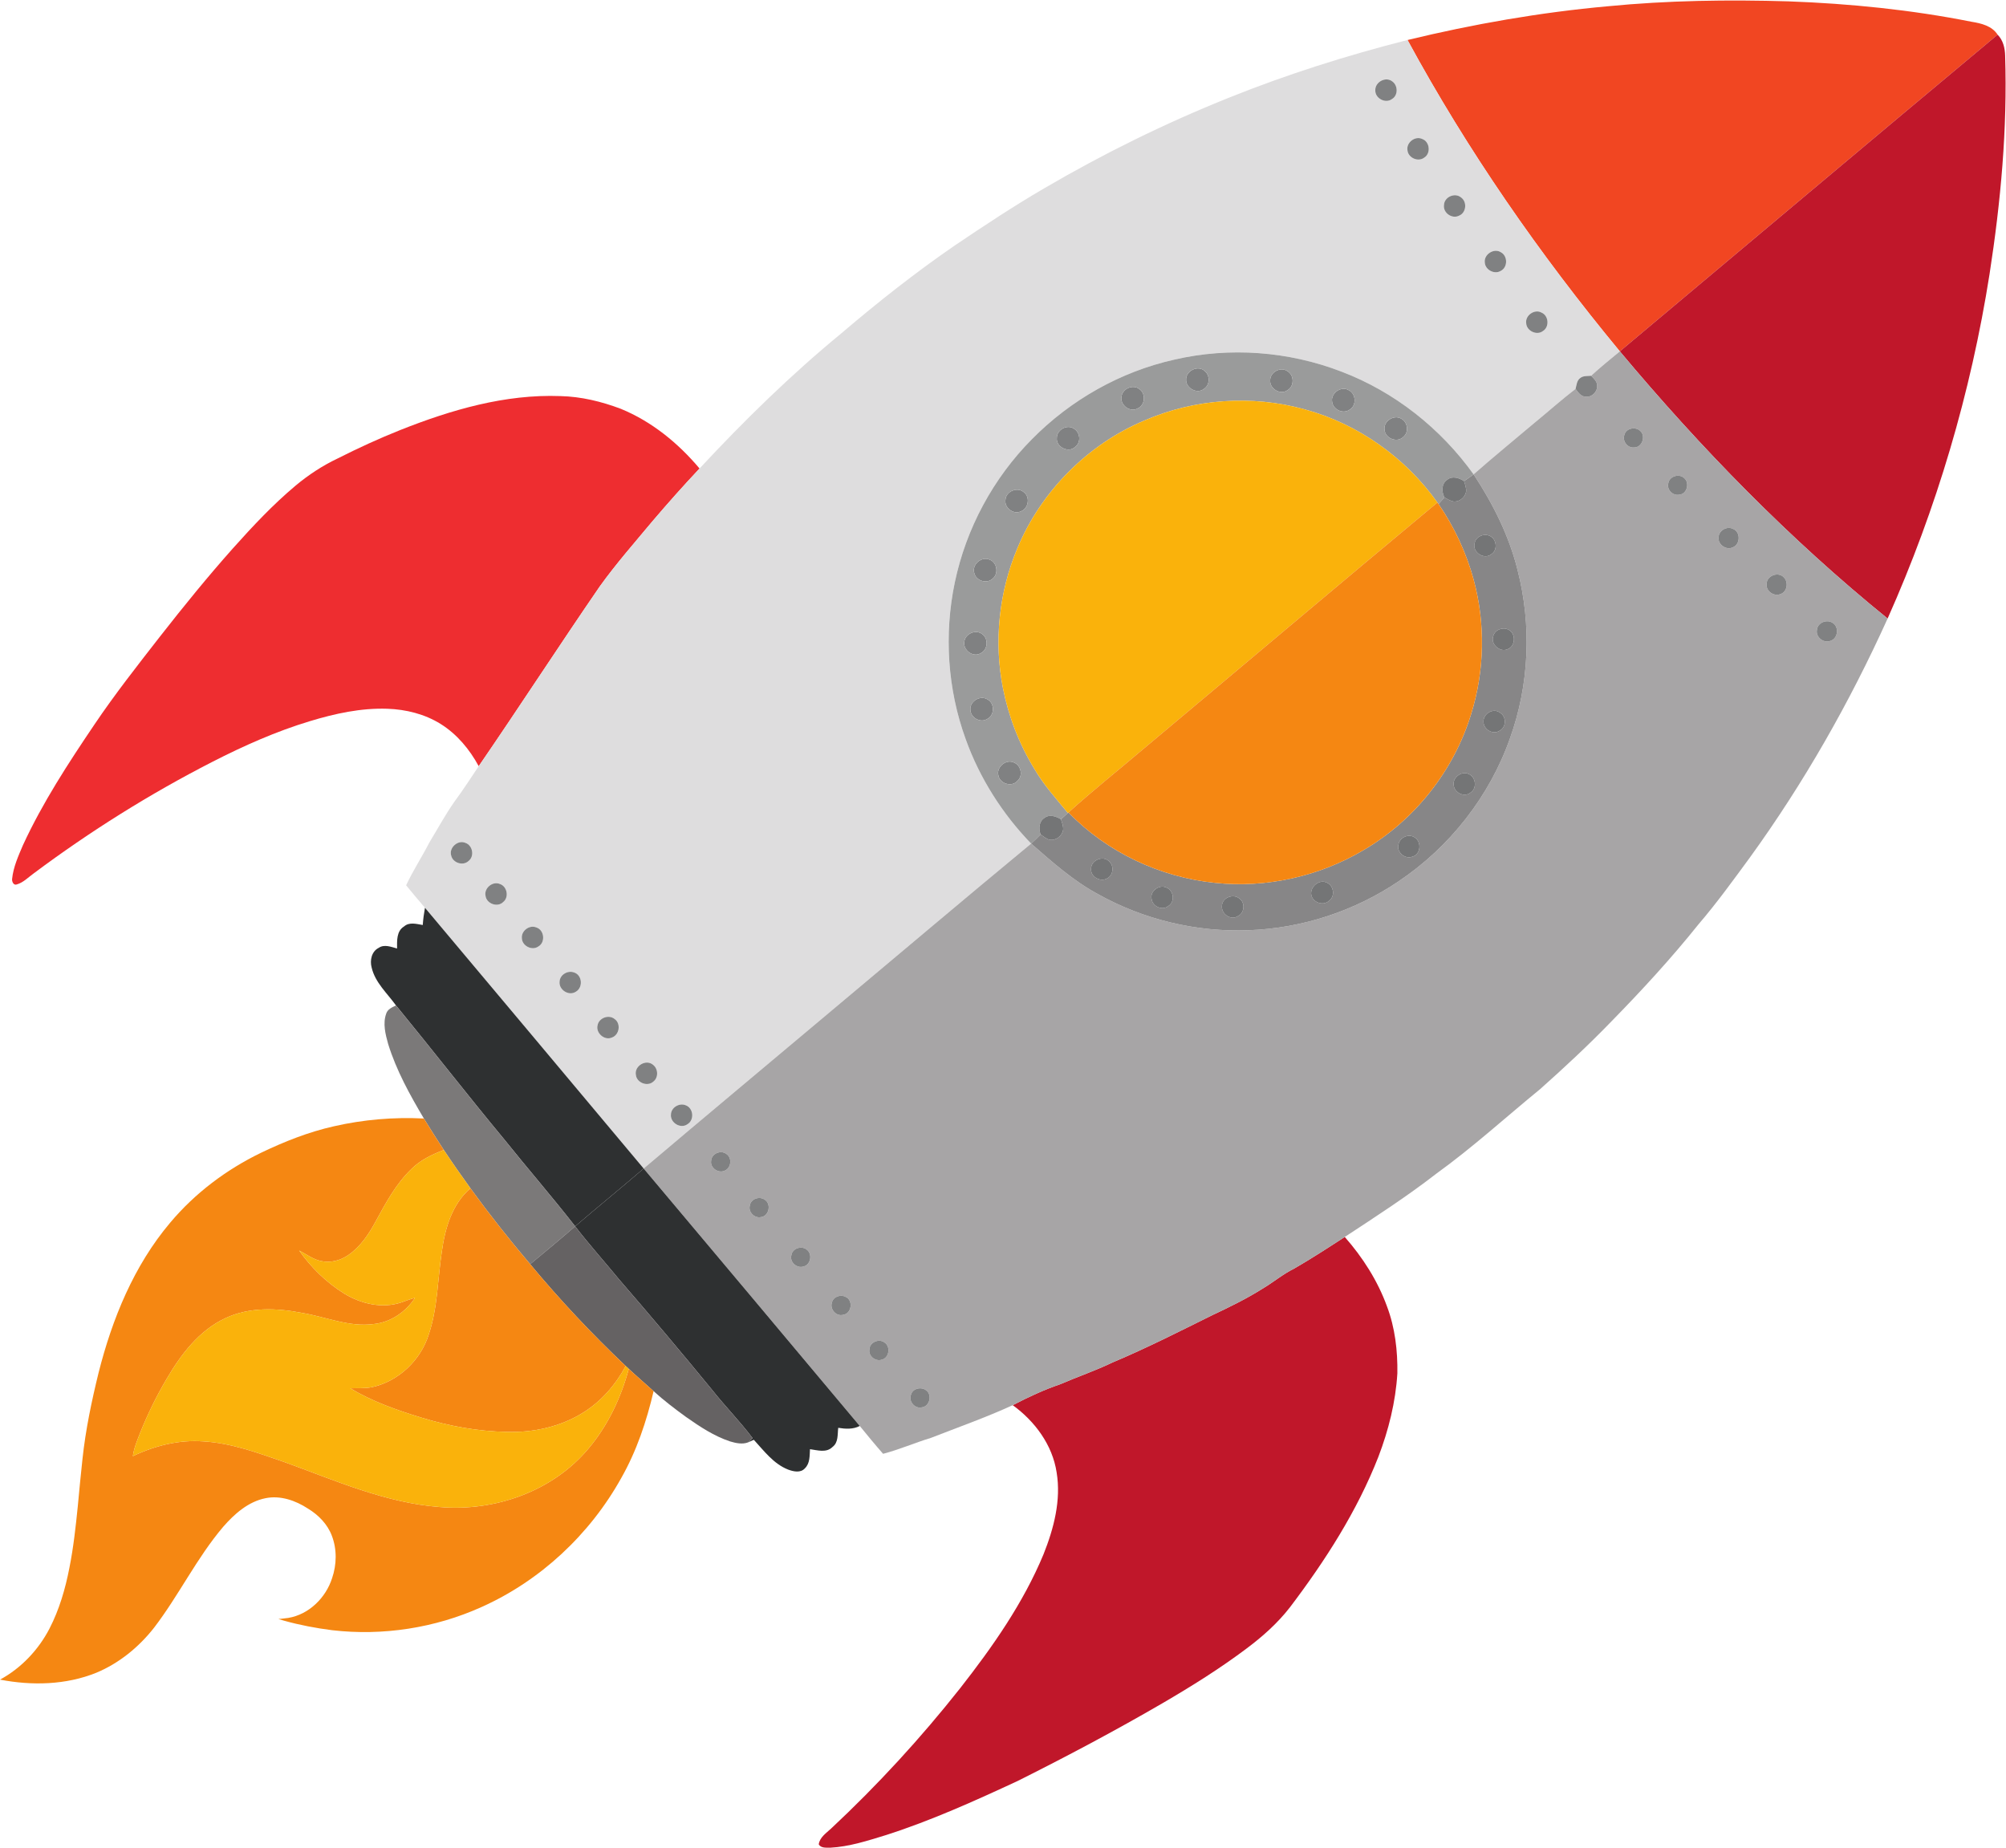
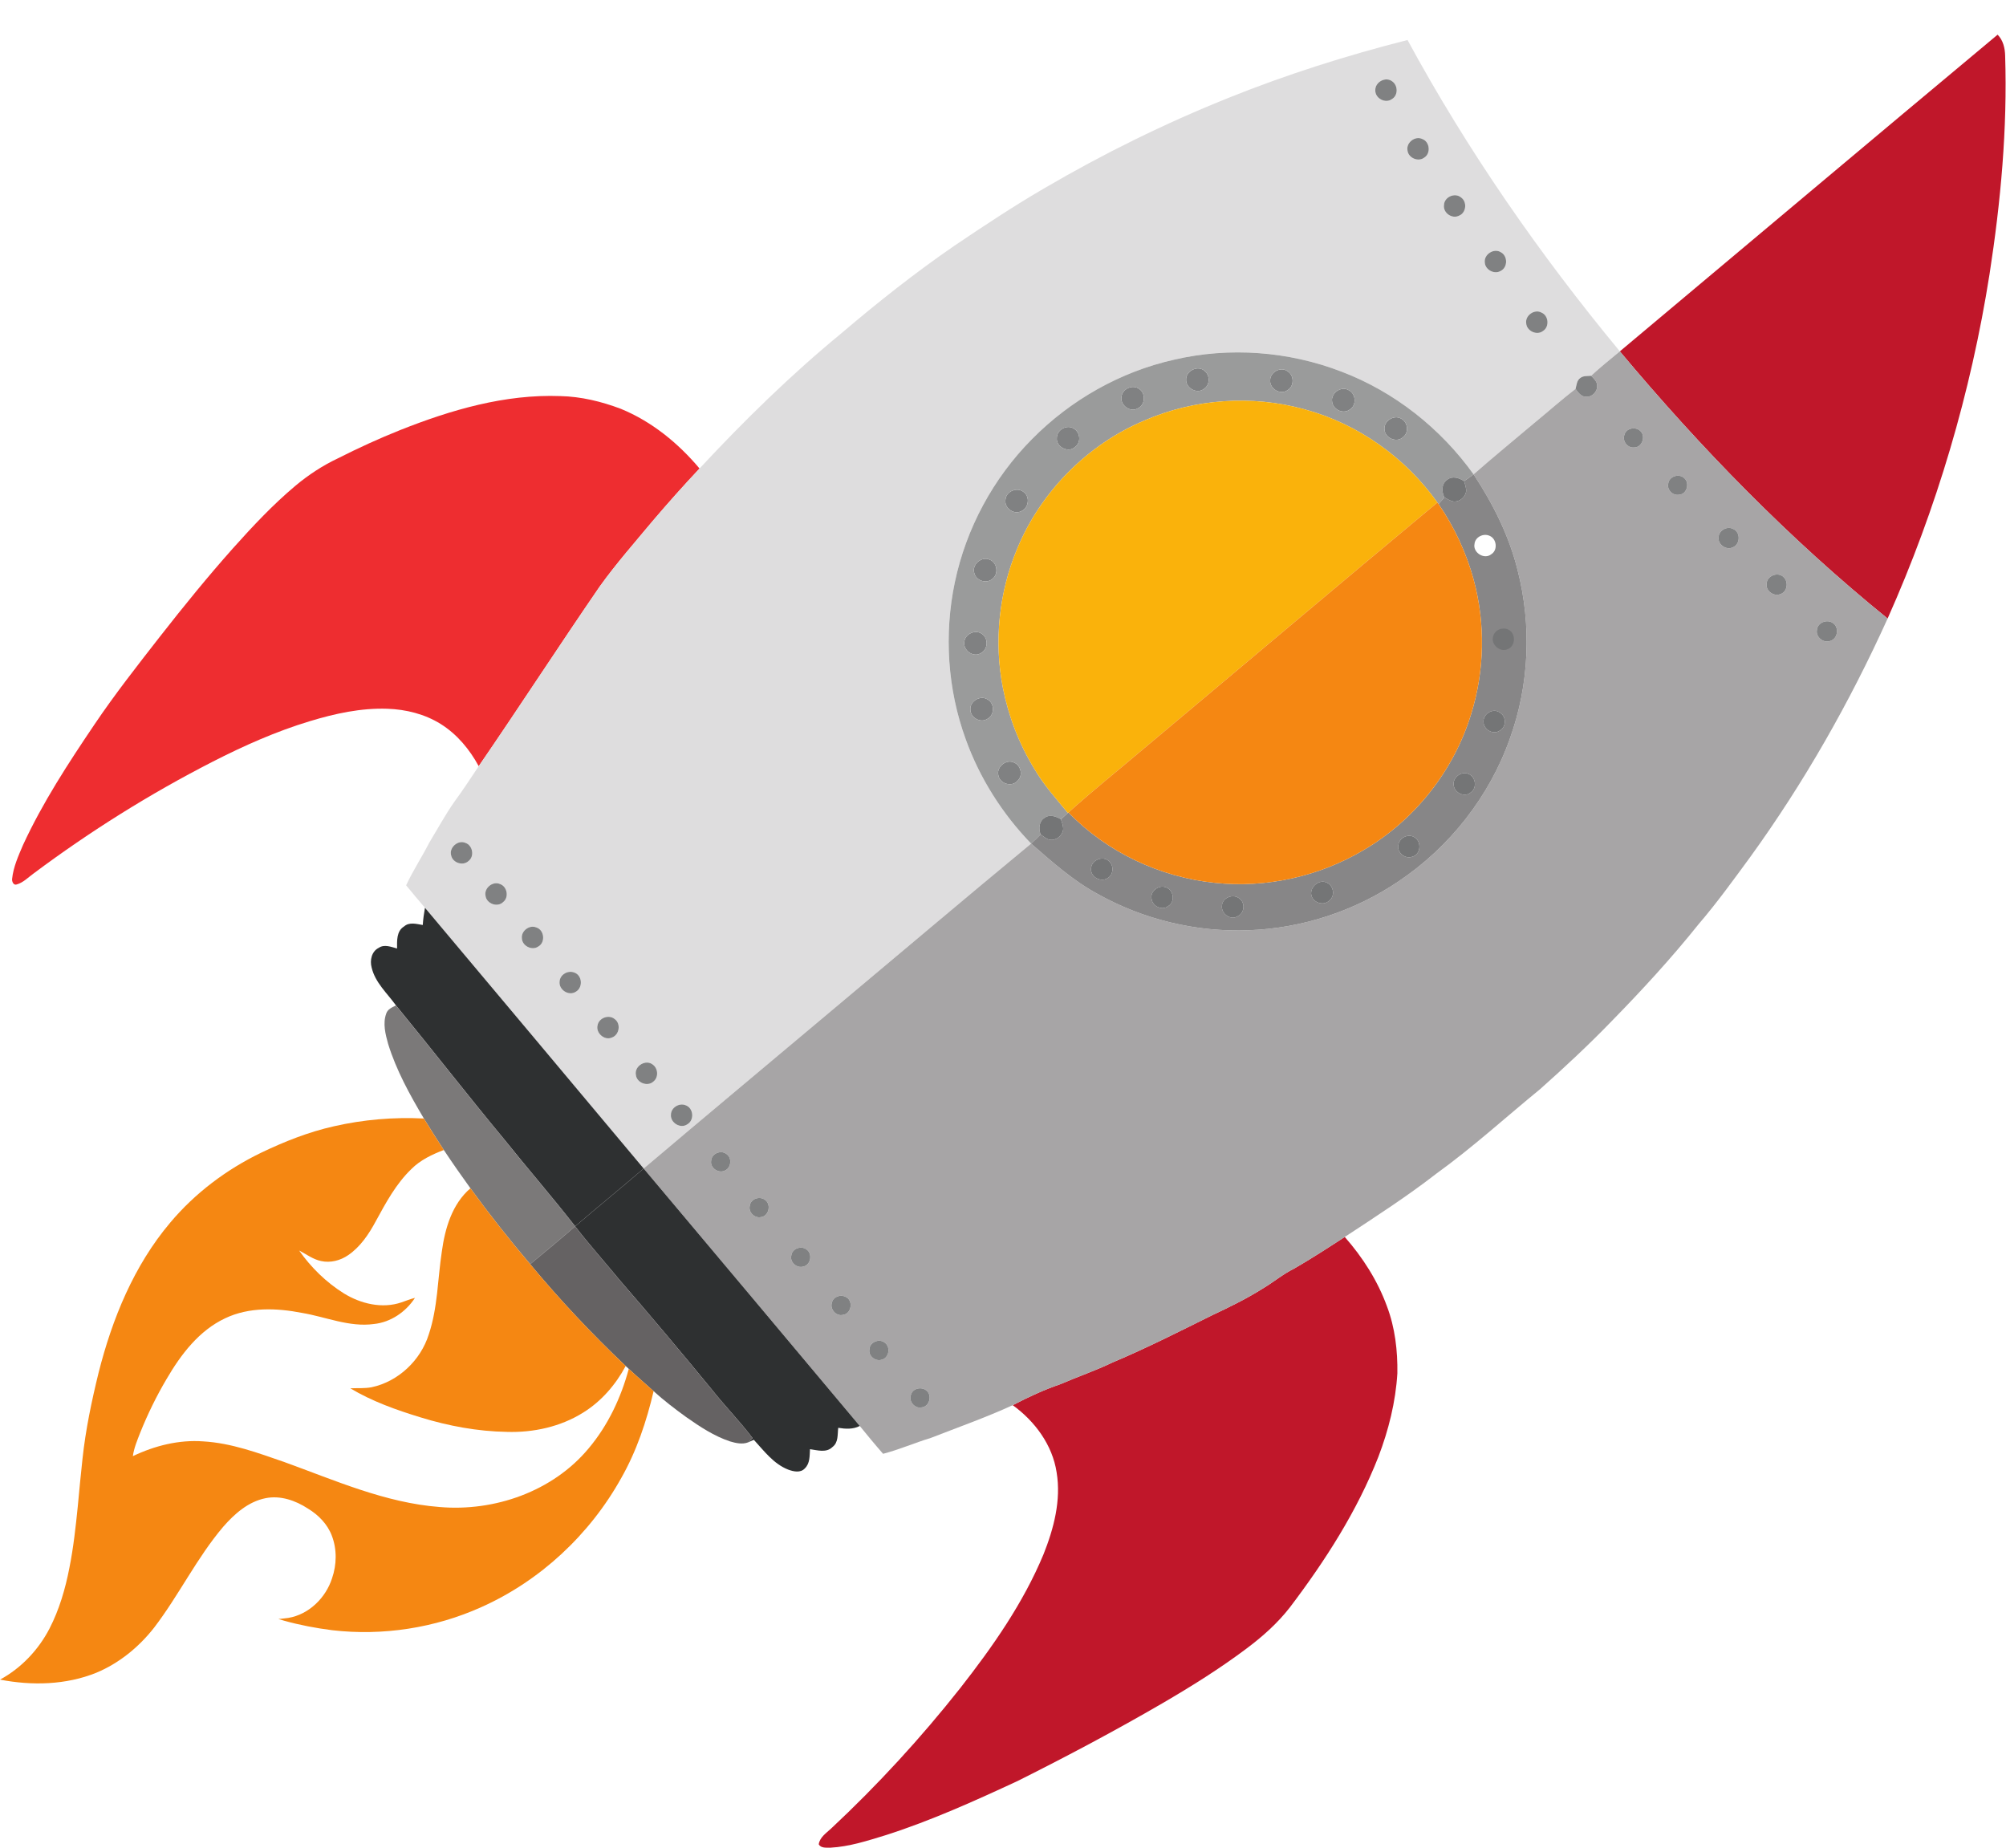
<svg xmlns="http://www.w3.org/2000/svg" viewBox="0 0 121.933 112.307" height="112.307" width="121.933" xml:space="preserve" id="svg2">
  <defs id="defs6" />
  <g transform="matrix(1.333,0,0,-1.333,0,112.307)" id="g10">
    <g transform="scale(0.1)" id="g12">
-       <path id="path14" style="fill:#f14622;fill-opacity:1;fill-rule:nonzero;stroke:none" d="m 899.027,832.59 c 4.395,-0.715 9.301,-1.867 11.875,-5.891 -57.535,-47.996 -114.828,-96.289 -172.261,-144.402 -36.555,44.199 -69.453,91.523 -96.813,141.973 29.988,7.265 60.473,12.597 91.215,15.378 27.406,2.676 55,3.079 82.52,2.247 27.996,-1.024 55.968,-3.836 83.464,-9.305" />
      <path id="path16" style="fill:#ee2d30;fill-opacity:1;fill-rule:nonzero;stroke:none" d="m 283.086,656.105 c 14.074,-5.761 26.176,-15.644 35.906,-27.226 -7.312,-7.766 -14.402,-15.742 -21.32,-23.859 -8.195,-9.844 -16.688,-19.473 -24.16,-29.883 -18.664,-27.157 -36.574,-54.824 -55.223,-81.992 -4.133,7.656 -9.891,14.589 -17.324,19.238 -7.27,4.543 -15.844,6.672 -24.36,6.953 -12,0.41 -23.859,-2.195 -35.273,-5.652 -15.43,-4.661 -30.199,-11.243 -44.52,-18.567 -28.504,-14.59 -55.73,-31.66 -81.387,-50.808 -2.516,-1.789 -4.742,-4.219 -7.809,-5.09 -1.484,-0.516 -2.238,1.379 -2.094,2.551 0.566,5.429 2.844,10.468 4.969,15.429 8.922,19.344 20.621,37.246 32.516,54.871 9.375,13.918 19.754,27.11 30.062,40.344 10.68,13.641 21.605,27.109 33.133,40.059 9.012,10.078 18.285,19.98 28.66,28.672 5.809,4.832 12.168,9.023 19,12.265 9.383,4.754 18.957,9.149 28.731,13.047 23.144,9.18 47.765,16.387 72.902,15.449 9.469,-0.207 18.77,-2.472 27.59,-5.801" />
      <path id="path18" style="fill:#c0172a;fill-opacity:1;fill-rule:nonzero;stroke:none" d="m 910.902,826.699 c 2.508,-2.519 3.364,-6.133 3.434,-9.59 1.062,-33.3 -2.008,-66.621 -7.102,-99.511 -8.5,-54.11 -24.179,-107.09 -46.492,-157.129 -44.769,36.261 -85.172,77.676 -122.101,121.828 57.433,48.113 114.726,96.406 172.261,144.402" />
      <path id="path20" style="fill:#c0172a;fill-opacity:1;fill-rule:nonzero;stroke:none" d="m 590.176,264.094 c 7.847,4.531 15.437,9.472 23.027,14.394 8.188,-9.308 14.996,-19.953 19.246,-31.633 3.68,-9.726 4.899,-20.203 4.742,-30.554 -0.789,-13.059 -4.003,-25.879 -8.66,-38.067 -9.718,-24.796 -24.246,-47.382 -40.265,-68.535 -5.582,-7.226 -12.461,-13.351 -19.75,-18.808 C 556.258,81.672 543.242,73.547 530.004,65.832 508.406,53.281 486.332,41.574 463.992,30.402 444.383,21.301 424.617,12.363 403.996,5.754 395.68,3.215 387.27,0.449 378.523,0 c -1.777,0.051 -4.16,-0.262 -5.183,1.535 0.445,3.203 3.433,5.156 5.621,7.188 21.219,19.832 40.926,41.289 58.93,64.082 14.773,18.867 28.714,38.75 37.953,60.996 4.683,11.758 8.078,24.629 5.972,37.344 -1.91,12.507 -9.921,23.339 -20.015,30.632 6.992,3.645 14.156,7.004 21.633,9.551 7.929,3.43 16.125,6.203 23.914,9.961 15.531,6.535 30.558,14.16 45.64,21.641 7.719,3.605 15.383,7.375 22.606,11.914 4.969,2.922 9.394,6.711 14.582,9.25" />
      <path id="path22" style="fill:#deddde;fill-opacity:1;fill-rule:nonzero;stroke:none" d="m 312.625,338.555 c -2.902,1.191 -6.645,-1.063 -6.684,-4.285 -0.351,-3.711 4.407,-6.622 7.5,-4.395 3.301,1.902 2.805,7.43 -0.816,8.68 z m -50.926,60.566 c -2.851,1.027 -6.414,-1.082 -6.535,-4.207 -0.422,-3.691 4.152,-6.699 7.344,-4.648 3.465,1.882 3.058,7.695 -0.809,8.855 z m -17.109,20.488 c -3.094,1.348 -6.957,-1.504 -6.625,-4.843 0.051,-3.543 4.621,-5.907 7.527,-3.828 3.317,1.867 2.727,7.531 -0.902,8.671 z m -16.672,19.836 c -3.258,1.407 -7.27,-1.906 -6.523,-5.371 0.402,-3.594 5.406,-5.469 8.023,-2.902 2.805,2.168 1.859,7.219 -1.5,8.273 z m -15.75,18.758 c -3.398,1.465 -7.531,-2.254 -6.438,-5.789 0.719,-3.371 5.418,-4.883 7.93,-2.492 2.832,2.168 1.867,7.219 -1.492,8.281 z m 85.625,-101.219 c -3.195,2.754 -8.613,-0.507 -7.84,-4.582 0.36,-3.621 5.317,-5.535 7.992,-3.054 2.391,1.863 2.192,5.847 -0.152,7.636 z m -17.598,20.938 c -2.636,2.117 -7.132,0.43 -7.707,-2.91 -0.906,-3.528 3.16,-7.102 6.524,-5.598 3.472,1.184 4.254,6.445 1.183,8.508 z m 422.774,322.031 c -3.137,1.817 -7.539,-1.211 -7.035,-4.777 0.136,-3.563 4.89,-5.828 7.695,-3.563 2.973,1.864 2.574,6.961 -0.66,8.34 z m -18.574,27.539 c -3.141,2.051 -7.809,-0.969 -7.34,-4.648 0.16,-3.379 4.414,-5.625 7.297,-3.84 3.23,1.621 3.211,6.816 0.043,8.488 z m -18.266,25.067 c -2.809,2.238 -7.535,0.117 -7.676,-3.496 -0.535,-3.614 3.703,-6.571 6.922,-4.872 3.316,1.368 3.715,6.407 0.754,8.368 z m -17.574,26.574 c -3.235,1.582 -7.399,-1.621 -6.754,-5.149 0.297,-3.457 4.894,-5.476 7.64,-3.347 3.118,1.914 2.551,7.273 -0.886,8.496 z m -13.559,26.172 c -3.008,2.519 -7.988,-0.117 -7.867,-3.946 -0.137,-3.703 4.648,-6.242 7.605,-4.015 2.832,1.66 2.77,6.066 0.262,7.961 z m 6.832,18.965 c 27.36,-50.45 60.258,-97.774 96.813,-141.973 -4.418,-3.645 -8.887,-7.246 -13.106,-11.133 -1.652,-0.168 -3.519,0.098 -4.922,-0.996 -1.625,-1.125 -1.687,-3.242 -2.16,-4.98 -6.504,-5.012 -12.629,-10.481 -18.973,-15.676 -9.171,-7.774 -18.507,-15.352 -27.527,-23.301 -15.019,20.977 -36.105,37.687 -60.269,46.855 -24.137,9.297 -51.063,11.321 -76.274,5.442 -24.523,-5.488 -47.246,-18.379 -64.847,-36.25 -17.692,-17.793 -30.047,-40.793 -35.184,-65.344 -4.953,-23.66 -3.309,-48.719 4.973,-71.453 6.375,-17.773 16.726,-34.043 29.839,-47.617 -30.531,-25.215 -60.73,-50.832 -91.109,-76.242 -28.508,-23.993 -57.152,-47.813 -85.57,-71.914 -33.196,39.679 -66.477,79.277 -99.735,118.906 -2.882,3.39 -5.769,6.777 -8.578,10.234 3.106,6.699 7.211,12.891 10.563,19.473 3.851,6.347 7.39,12.902 11.687,18.976 3.828,5.145 7.258,10.555 10.84,15.868 18.649,27.168 36.559,54.835 55.223,81.992 7.472,10.41 15.965,20.039 24.16,29.883 6.918,8.117 14.008,16.093 21.32,23.859 20.348,21.883 41.754,42.832 64.86,61.805 16.507,14.082 33.558,27.531 51.441,39.836 13.355,9.011 26.797,17.91 40.719,26.035 26.996,15.808 55.144,29.687 84.187,41.328 26.547,10.683 53.891,19.344 81.629,26.387" />
      <path id="path24" style="fill:#a7a5a6;fill-opacity:1;fill-rule:nonzero;stroke:none" d="m 403.281,230.41 c -2.535,1.867 -6.801,0.031 -6.836,-3.23 -0.535,-2.95 2.735,-5.586 5.543,-4.68 3.508,0.723 4.278,6.066 1.293,7.91 z m -17.676,20.762 c -2.285,1.25 -5.714,0.09 -6.25,-2.625 -1.07,-2.988 2,-6.445 5.114,-5.559 3.871,0.508 4.734,6.621 1.136,8.184 z m -17.921,21.672 c -2.399,1.765 -6.438,0.371 -6.825,-2.715 -0.875,-3.098 2.508,-6.106 5.512,-5.117 3.422,0.742 4.254,5.996 1.313,7.832 z m -19.008,22.664 c -2.399,1.711 -6.371,0.332 -6.766,-2.715 -0.808,-2.898 2.121,-5.887 5.043,-5.254 3.735,0.371 4.906,6.074 1.723,7.969 z m -17.598,20.93 c -2.555,1.796 -6.699,-0.032 -6.805,-3.243 -0.546,-3.164 3.207,-5.793 6.063,-4.523 3.164,1.125 3.648,6.074 0.742,7.766 z m 91.231,-107.864 c -2.215,1.731 -6.172,0.879 -6.914,-2.019 -1.188,-2.91 1.64,-6.399 4.738,-5.793 3.73,0.207 5.148,5.695 2.176,7.812 z m 325.902,437.188 c -2.063,2.375 -6.703,1.679 -7.488,-1.532 -1.086,-2.773 1.422,-6.093 4.39,-5.753 3.535,-0.086 5.371,4.777 3.098,7.285 z m 19.707,-21.18 c -2.375,2.129 -6.844,0.731 -7.207,-2.559 -0.707,-2.832 2.125,-5.656 4.953,-5.089 3.629,0.207 4.949,5.468 2.254,7.648 z m 22.5,-23.312 c -2.754,1.574 -6.727,-0.567 -6.762,-3.79 -0.39,-3.3 3.516,-5.957 6.469,-4.55 3.43,1.281 3.672,6.855 0.293,8.34 z m 23.062,-22.079 c -2.546,2.86 -7.91,0.868 -7.917,-2.988 -0.383,-3.242 3.343,-5.793 6.289,-4.59 3.089,0.996 3.769,5.36 1.628,7.578 z m 22.208,-20.703 c -2.614,1.805 -6.918,0.137 -7.165,-3.164 -0.687,-3.234 2.93,-6.203 5.997,-5.078 3.554,0.906 4.277,6.375 1.168,8.242 z M 738.641,682.297 C 775.57,638.145 815.973,596.73 860.742,560.469 843.453,522.258 822.617,485.605 798.016,451.613 790.418,441.27 782.918,430.852 774.555,421.105 762.176,405.637 748.746,391.027 734.887,376.867 724.477,366.086 713.48,355.859 702.281,345.891 686.492,332.98 671.406,319.199 654.848,307.266 641.5,296.914 627.309,287.746 613.203,278.488 c -7.59,-4.922 -15.18,-9.863 -23.027,-14.394 -5.188,-2.539 -9.613,-6.328 -14.582,-9.25 -7.223,-4.539 -14.887,-8.309 -22.606,-11.914 -15.082,-7.481 -30.109,-15.106 -45.64,-21.641 -7.789,-3.758 -15.985,-6.531 -23.914,-9.961 -7.477,-2.547 -14.641,-5.906 -21.633,-9.551 -12.196,-5.586 -24.852,-10.047 -37.34,-14.922 -7.324,-2.214 -14.359,-5.32 -21.781,-7.246 -3.637,4.153 -7.149,8.418 -10.633,12.696 -32.828,39.152 -65.633,78.312 -98.535,117.383 28.418,24.101 57.062,47.921 85.57,71.914 30.379,25.41 60.578,51.027 91.109,76.242 9.52,-8.293 19.032,-16.828 30.2,-22.883 20.922,-11.746 45.121,-17.586 69.101,-16.609 24.246,0.859 48.172,8.718 68.278,22.293 23.21,15.566 41.386,38.632 50.71,65.019 8.864,24.504 10.016,51.672 3.532,76.887 -3.871,15.664 -11.207,30.242 -20.059,43.66 9.02,7.949 18.356,15.527 27.527,23.301 6.344,5.195 12.469,10.664 18.973,15.676 1.172,-1.563 2.457,-3.575 4.68,-3.547 2.808,-0.332 5.387,2.316 5.144,5.097 -0.011,1.887 -1.543,3.184 -2.742,4.426 4.219,3.887 8.688,7.488 13.106,11.133" />
      <path id="path26" style="fill:#808182;fill-opacity:1;fill-rule:nonzero;stroke:none" d="m 634.996,805.305 c 2.508,-1.895 2.57,-6.301 -0.262,-7.961 -2.957,-2.227 -7.742,0.312 -7.605,4.015 -0.121,3.829 4.859,6.465 7.867,3.946" />
      <path id="path28" style="fill:#808182;fill-opacity:1;fill-rule:nonzero;stroke:none" d="m 835.688,558.488 c 3.109,-1.867 2.386,-7.336 -1.168,-8.242 -3.067,-1.125 -6.684,1.844 -5.997,5.078 0.247,3.301 4.551,4.969 7.165,3.164" />
      <path id="path30" style="fill:#808182;fill-opacity:1;fill-rule:nonzero;stroke:none" d="m 648.555,779.133 c 3.437,-1.223 4.004,-6.582 0.886,-8.496 -2.746,-2.129 -7.343,-0.11 -7.64,3.347 -0.645,3.528 3.519,6.731 6.754,5.149" />
      <path id="path32" style="fill:#808182;fill-opacity:1;fill-rule:nonzero;stroke:none" d="m 813.48,579.191 c 2.141,-2.218 1.461,-6.582 -1.628,-7.578 -2.946,-1.203 -6.672,1.348 -6.289,4.59 0.007,3.856 5.371,5.848 7.917,2.988" />
      <path id="path34" style="fill:#808182;fill-opacity:1;fill-rule:nonzero;stroke:none" d="m 666.129,752.559 c 2.961,-1.961 2.562,-7 -0.754,-8.368 -3.219,-1.699 -7.457,1.258 -6.922,4.872 0.141,3.613 4.867,5.734 7.676,3.496" />
      <path id="path36" style="fill:#808182;fill-opacity:1;fill-rule:nonzero;stroke:none" d="m 684.395,727.492 c 3.168,-1.672 3.187,-6.867 -0.043,-8.488 -2.883,-1.785 -7.137,0.461 -7.297,3.84 -0.469,3.679 4.199,6.699 7.34,4.648" />
      <path id="path38" style="fill:#808182;fill-opacity:1;fill-rule:nonzero;stroke:none" d="m 790.418,601.27 c 3.379,-1.485 3.137,-7.059 -0.293,-8.34 -2.953,-1.407 -6.859,1.25 -6.469,4.55 0.035,3.223 4.008,5.364 6.762,3.79" />
      <path id="path40" style="fill:#808182;fill-opacity:1;fill-rule:nonzero;stroke:none" d="m 767.918,624.582 c 2.695,-2.18 1.375,-7.441 -2.254,-7.648 -2.828,-0.567 -5.66,2.257 -4.953,5.089 0.363,3.29 4.832,4.688 7.207,2.559" />
      <path id="path42" style="fill:#808182;fill-opacity:1;fill-rule:nonzero;stroke:none" d="m 702.969,699.953 c 3.234,-1.379 3.633,-6.476 0.66,-8.34 -2.805,-2.265 -7.559,0 -7.695,3.563 -0.504,3.566 3.898,6.594 7.035,4.777" />
      <path id="path44" style="fill:#808182;fill-opacity:1;fill-rule:nonzero;stroke:none" d="m 748.211,645.762 c 2.273,-2.508 0.437,-7.371 -3.098,-7.285 -2.968,-0.34 -5.476,2.98 -4.39,5.753 0.785,3.211 5.425,3.907 7.488,1.532" />
      <path id="path46" style="fill:#808182;fill-opacity:1;fill-rule:nonzero;stroke:none" d="m 725.535,671.164 c 1.199,-1.242 2.731,-2.539 2.742,-4.426 0.243,-2.781 -2.336,-5.429 -5.144,-5.097 -2.223,-0.028 -3.508,1.984 -4.68,3.547 0.473,1.738 0.535,3.855 2.16,4.98 1.403,1.094 3.27,0.828 4.922,0.996" />
      <path id="path48" style="fill:#808182;fill-opacity:1;fill-rule:nonzero;stroke:none" d="m 638.891,651.641 c 3.047,-1.512 3.711,-6.258 0.968,-8.387 -2.863,-2.852 -8.355,-0.547 -8.531,3.426 -0.461,3.808 4.258,6.867 7.563,4.961" />
      <path id="path50" style="fill:#808182;fill-opacity:1;fill-rule:nonzero;stroke:none" d="m 614.977,664.609 c 3.418,-1.601 3.718,-7.136 0.324,-8.964 -2.988,-2.098 -7.645,0.246 -7.879,3.847 -0.594,3.848 4.203,7.16 7.555,5.117" />
      <path id="path52" style="fill:#808182;fill-opacity:1;fill-rule:nonzero;stroke:none" d="m 587.121,673.215 c 3.043,-1.797 3.102,-6.809 0.008,-8.594 -3.156,-2.375 -8.16,0.535 -7.941,4.383 -0.098,3.82 4.832,6.523 7.933,4.211" />
      <path id="path54" style="fill:#808182;fill-opacity:1;fill-rule:nonzero;stroke:none" d="m 549.32,673.352 c 2.516,-1.985 2.457,-6.34 -0.273,-8.125 -3.106,-2.571 -8.324,0.234 -8.184,4.179 -0.144,4.051 5.461,6.778 8.457,3.946" />
      <path id="path56" style="fill:#808182;fill-opacity:1;fill-rule:nonzero;stroke:none" d="m 519.477,665.148 c 3.082,-1.984 2.773,-7.285 -0.614,-8.808 -3.472,-2.141 -8.3,1.523 -7.461,5.41 0.508,3.535 5.196,5.645 8.075,3.398" />
      <path id="path58" style="fill:#808182;fill-opacity:1;fill-rule:nonzero;stroke:none" d="m 489.813,646.973 c 2.781,-1.707 3.195,-6.18 0.515,-8.192 -2.988,-3.019 -8.879,-0.117 -8.414,4.051 -0.035,3.789 4.82,6.406 7.899,4.141" />
      <path id="path60" style="fill:#808182;fill-opacity:1;fill-rule:nonzero;stroke:none" d="m 466.793,618.145 c 3.078,-2.176 2.23,-7.52 -1.281,-8.79 -3.383,-1.64 -7.692,1.68 -7.012,5.372 0.273,3.808 5.41,5.878 8.293,3.418" />
      <path id="path62" style="fill:#808182;fill-opacity:1;fill-rule:nonzero;stroke:none" d="m 451.309,587.305 c 3.425,-1.297 4.164,-6.524 1.23,-8.731 -2.648,-2.41 -7.523,-0.867 -8.273,2.649 -1.231,3.867 3.406,7.82 7.043,6.082" />
      <path id="path64" style="fill:#808182;fill-opacity:1;fill-rule:nonzero;stroke:none" d="m 447.82,553.418 c 3.024,-2.02 2.696,-7.215 -0.636,-8.758 -3.407,-2.14 -8.196,1.453 -7.461,5.281 0.429,3.614 5.199,5.723 8.097,3.477" />
      <path id="path66" style="fill:#808182;fill-opacity:1;fill-rule:nonzero;stroke:none" d="m 450.328,523.574 c 3.348,-1.797 3.227,-7.304 -0.223,-8.933 -3.144,-1.965 -7.675,0.75 -7.617,4.402 -0.226,3.82 4.645,6.633 7.84,4.531" />
      <path id="path68" style="fill:#808182;fill-opacity:1;fill-rule:nonzero;stroke:none" d="m 462.168,494.883 c 3.328,-1.102 4.52,-6.004 1.828,-8.387 -2.492,-3 -7.98,-1.426 -8.711,2.344 -1.078,3.758 3.289,7.598 6.883,6.043" />
      <path id="path70" style="fill:#808182;fill-opacity:1;fill-rule:nonzero;stroke:none" d="m 280.195,377.922 c 3.071,-2.063 2.289,-7.324 -1.183,-8.508 -3.364,-1.504 -7.43,2.07 -6.524,5.598 0.575,3.34 5.071,5.027 7.707,2.91" />
      <path id="path72" style="fill:#808182;fill-opacity:1;fill-rule:nonzero;stroke:none" d="m 297.793,356.984 c 2.344,-1.789 2.543,-5.773 0.152,-7.636 -2.675,-2.481 -7.632,-0.567 -7.992,3.054 -0.773,4.075 4.645,7.336 7.84,4.582" />
      <path id="path74" style="fill:#808182;fill-opacity:1;fill-rule:nonzero;stroke:none" d="m 422.309,208.574 c 2.972,-2.117 1.554,-7.605 -2.176,-7.812 -3.098,-0.606 -5.926,2.883 -4.738,5.793 0.742,2.898 4.699,3.75 6.914,2.019" />
      <path id="path76" style="fill:#808182;fill-opacity:1;fill-rule:nonzero;stroke:none" d="m 212.168,458.203 c 3.359,-1.062 4.324,-6.113 1.492,-8.281 -2.512,-2.391 -7.211,-0.879 -7.93,2.492 -1.093,3.535 3.04,7.254 6.438,5.789" />
      <path id="path78" style="fill:#808182;fill-opacity:1;fill-rule:nonzero;stroke:none" d="m 227.918,439.445 c 3.359,-1.054 4.305,-6.105 1.5,-8.273 -2.617,-2.567 -7.621,-0.692 -8.023,2.902 -0.747,3.465 3.265,6.778 6.523,5.371" />
      <path id="path80" style="fill:#808182;fill-opacity:1;fill-rule:nonzero;stroke:none" d="m 244.59,419.609 c 3.629,-1.14 4.219,-6.804 0.902,-8.671 -2.906,-2.079 -7.476,0.285 -7.527,3.828 -0.332,3.339 3.531,6.191 6.625,4.843" />
      <path id="path82" style="fill:#808182;fill-opacity:1;fill-rule:nonzero;stroke:none" d="m 261.699,399.121 c 3.867,-1.16 4.274,-6.973 0.809,-8.855 -3.192,-2.051 -7.766,0.957 -7.344,4.648 0.121,3.125 3.684,5.234 6.535,4.207" />
      <path id="path84" style="fill:#808182;fill-opacity:1;fill-rule:nonzero;stroke:none" d="m 312.625,338.555 c 3.621,-1.25 4.117,-6.778 0.816,-8.68 -3.093,-2.227 -7.851,0.684 -7.5,4.395 0.039,3.222 3.782,5.476 6.684,4.285" />
      <path id="path86" style="fill:#808182;fill-opacity:1;fill-rule:nonzero;stroke:none" d="m 331.078,316.438 c 2.906,-1.692 2.422,-6.641 -0.742,-7.766 -2.856,-1.27 -6.609,1.359 -6.063,4.523 0.106,3.211 4.25,5.039 6.805,3.243" />
      <path id="path88" style="fill:#808182;fill-opacity:1;fill-rule:nonzero;stroke:none" d="m 348.676,295.508 c 3.183,-1.895 2.012,-7.598 -1.723,-7.969 -2.922,-0.633 -5.851,2.356 -5.043,5.254 0.395,3.047 4.367,4.426 6.766,2.715" />
      <path id="path90" style="fill:#808182;fill-opacity:1;fill-rule:nonzero;stroke:none" d="m 367.684,272.844 c 2.941,-1.836 2.109,-7.09 -1.313,-7.832 -3.004,-0.989 -6.387,2.019 -5.512,5.117 0.387,3.086 4.426,4.48 6.825,2.715" />
      <path id="path92" style="fill:#808182;fill-opacity:1;fill-rule:nonzero;stroke:none" d="m 385.605,251.172 c 3.598,-1.563 2.735,-7.676 -1.136,-8.184 -3.114,-0.886 -6.184,2.571 -5.114,5.559 0.536,2.715 3.965,3.875 6.25,2.625" />
      <path id="path94" style="fill:#808182;fill-opacity:1;fill-rule:nonzero;stroke:none" d="m 403.281,230.41 c 2.985,-1.844 2.215,-7.187 -1.293,-7.91 -2.808,-0.906 -6.078,1.73 -5.543,4.68 0.035,3.261 4.301,5.097 6.836,3.23" />
      <path id="path96" style="fill:#9a9b9b;fill-opacity:1;fill-rule:nonzero;stroke:none" d="m 462.168,494.883 c -3.594,1.555 -7.961,-2.285 -6.883,-6.043 0.731,-3.77 6.219,-5.344 8.711,-2.344 2.692,2.383 1.5,7.285 -1.828,8.387 z m -11.84,28.691 c -3.195,2.102 -8.066,-0.711 -7.84,-4.531 -0.058,-3.652 4.473,-6.367 7.617,-4.402 3.45,1.629 3.571,7.136 0.223,8.933 z m -2.508,29.844 c -2.898,2.246 -7.668,0.137 -8.097,-3.477 -0.735,-3.828 4.054,-7.421 7.461,-5.281 3.332,1.543 3.66,6.738 0.636,8.758 z m 3.489,33.887 c -3.637,1.738 -8.274,-2.215 -7.043,-6.082 0.75,-3.516 5.625,-5.059 8.273,-2.649 2.934,2.207 2.195,7.434 -1.23,8.731 z m 15.484,30.84 c -2.883,2.46 -8.02,0.39 -8.293,-3.418 -0.68,-3.692 3.629,-7.012 7.012,-5.372 3.511,1.27 4.359,6.614 1.281,8.79 z m 23.02,28.828 c -3.079,2.265 -7.934,-0.352 -7.899,-4.141 -0.465,-4.168 5.426,-7.07 8.414,-4.051 2.68,2.012 2.266,6.485 -0.515,8.192 z m 29.664,18.175 c -2.879,2.247 -7.567,0.137 -8.075,-3.398 -0.839,-3.887 3.989,-7.551 7.461,-5.41 3.387,1.523 3.696,6.824 0.614,8.808 z m 29.843,8.204 c -2.996,2.832 -8.601,0.105 -8.457,-3.946 -0.14,-3.945 5.078,-6.75 8.184,-4.179 2.73,1.785 2.789,6.14 0.273,8.125 z m 37.801,-0.137 c -3.101,2.312 -8.031,-0.391 -7.933,-4.211 -0.219,-3.848 4.785,-6.758 7.941,-4.383 3.094,1.785 3.035,6.797 -0.008,8.594 z m 27.856,-8.606 c -3.352,2.043 -8.149,-1.269 -7.555,-5.117 0.234,-3.601 4.891,-5.945 7.879,-3.847 3.394,1.828 3.094,7.363 -0.324,8.964 z m 23.914,-12.968 c -3.305,1.906 -8.024,-1.153 -7.563,-4.961 0.176,-3.973 5.668,-6.278 8.531,-3.426 2.743,2.129 2.079,6.875 -0.968,8.387 z m -27.207,21.425 c 24.164,-9.168 45.25,-25.878 60.269,-46.855 -1.426,-1.043 -2.863,-2.078 -4.34,-3.066 -2.242,1.418 -5.293,2.511 -7.625,0.644 -2.746,-1.785 -2.687,-5.449 -1.312,-8.086 -0.891,-1.004 -1.813,-1.98 -2.723,-2.996 l -0.504,0.672 c -14.582,20.5 -36.273,35.937 -60.605,42.5 -23.981,6.66 -50.215,4.816 -73.039,-5.125 -25.946,-10.938 -47.215,-32.422 -57.969,-58.449 -8.309,-19.864 -10.648,-42.168 -6.543,-63.321 2.566,-13.054 7.398,-25.683 14.363,-37.039 4.254,-7.324 9.942,-13.613 15.293,-20.129 -1.051,-0.925 -2.101,-1.882 -3.156,-2.851 -2.242,1.281 -5.176,2.383 -7.488,0.617 -2.594,-1.594 -2.731,-4.941 -1.813,-7.551 -1.363,-1.453 -2.828,-2.82 -4.301,-4.187 -13.113,13.574 -23.464,29.844 -29.839,47.617 -8.282,22.734 -9.926,47.793 -4.973,71.453 5.137,24.551 17.492,47.551 35.184,65.344 17.601,17.871 40.324,30.762 64.847,36.25 25.211,5.879 52.137,3.855 76.274,-5.442" />
-       <path id="path98" style="fill:#878687;fill-opacity:1;fill-rule:nonzero;stroke:none" d="m 505.746,449.766 c -2.758,2.882 -8.383,0.5 -8.223,-3.496 -0.257,-3.758 4.555,-6.172 7.575,-4.149 2.64,1.551 2.91,5.664 0.648,7.645 z m 26.098,-11.953 c -3.246,1.574 -7.61,-1.668 -6.719,-5.262 0.438,-3.332 4.805,-5.363 7.52,-3.235 3.289,1.848 2.636,7.227 -0.801,8.497 z m 33.25,-4.95 c -2.84,2.332 -7.957,0.262 -7.903,-3.547 -0.312,-3.621 4.192,-6.679 7.321,-4.511 3.031,1.437 3.394,6.191 0.582,8.058 z m 39.98,7.157 c -3.472,1.808 -7.879,-1.922 -7.125,-5.633 0.699,-3.352 5.328,-5.039 7.946,-2.735 3.007,1.961 2.394,6.961 -0.821,8.368 z m 40.102,20.578 c -2.692,1.961 -6.867,0.156 -7.465,-3.078 -1.094,-3.477 2.941,-6.942 6.273,-5.645 3.844,0.938 4.375,6.711 1.192,8.723 z m 24.551,28.984 c -3.227,1.57 -7.461,-1.582 -6.848,-5.137 0.359,-3.468 4.906,-5.683 7.691,-3.34 3.047,1.961 2.434,7.098 -0.843,8.477 z m 14.195,28.008 c -2.996,2.285 -7.684,-0.539 -7.453,-4.18 -0.043,-3.469 4.261,-6.086 7.258,-4.14 3.226,1.57 3.293,6.57 0.195,8.32 z m 3.777,37.879 c -2.601,1.23 -6.136,-0.184 -6.804,-3.086 -1.266,-3.621 3.085,-7.488 6.543,-5.899 3.757,1.36 3.91,7.403 0.261,8.985 z m -8.457,42.726 c -2.777,1.289 -6.586,-0.527 -6.871,-3.703 -0.84,-3.953 4.465,-7.293 7.633,-4.707 3.09,1.887 2.496,7.051 -0.762,8.41 z m -7.289,28.016 c 8.852,-13.418 16.188,-27.996 20.059,-43.66 6.484,-25.215 5.332,-52.383 -3.532,-76.887 -9.324,-26.387 -27.5,-49.453 -50.71,-65.019 -20.106,-13.575 -44.032,-21.434 -68.278,-22.293 -23.98,-0.977 -48.179,4.863 -69.101,16.609 -11.168,6.055 -20.68,14.59 -30.2,22.883 1.473,1.367 2.938,2.734 4.301,4.187 1.285,-0.886 2.504,-2 4.063,-2.41 2.855,-0.566 5.855,1.719 6.234,4.57 0.133,1.661 -0.527,3.231 -0.996,4.774 1.055,0.969 2.105,1.926 3.156,2.851 l 0.266,0.227 c 17.531,-18.137 41.726,-29.504 66.758,-32.082 23.437,-2.508 47.59,2.902 67.828,14.934 23.297,13.632 41.176,36.23 49.035,62.05 6.16,19.766 6.555,41.289 1.137,61.27 -3.344,12.293 -8.813,23.984 -16.02,34.492 0.91,1.016 1.832,1.992 2.723,2.996 1.422,-0.801 2.871,-1.797 4.554,-1.894 2.536,0.011 4.879,2.043 5.305,4.511 0.176,1.672 -0.472,3.262 -0.922,4.825 1.477,0.988 2.914,2.023 4.34,3.066" />
+       <path id="path98" style="fill:#878687;fill-opacity:1;fill-rule:nonzero;stroke:none" d="m 505.746,449.766 c -2.758,2.882 -8.383,0.5 -8.223,-3.496 -0.257,-3.758 4.555,-6.172 7.575,-4.149 2.64,1.551 2.91,5.664 0.648,7.645 z m 26.098,-11.953 c -3.246,1.574 -7.61,-1.668 -6.719,-5.262 0.438,-3.332 4.805,-5.363 7.52,-3.235 3.289,1.848 2.636,7.227 -0.801,8.497 z m 33.25,-4.95 c -2.84,2.332 -7.957,0.262 -7.903,-3.547 -0.312,-3.621 4.192,-6.679 7.321,-4.511 3.031,1.437 3.394,6.191 0.582,8.058 z m 39.98,7.157 c -3.472,1.808 -7.879,-1.922 -7.125,-5.633 0.699,-3.352 5.328,-5.039 7.946,-2.735 3.007,1.961 2.394,6.961 -0.821,8.368 z m 40.102,20.578 c -2.692,1.961 -6.867,0.156 -7.465,-3.078 -1.094,-3.477 2.941,-6.942 6.273,-5.645 3.844,0.938 4.375,6.711 1.192,8.723 z m 24.551,28.984 c -3.227,1.57 -7.461,-1.582 -6.848,-5.137 0.359,-3.468 4.906,-5.683 7.691,-3.34 3.047,1.961 2.434,7.098 -0.843,8.477 z m 14.195,28.008 c -2.996,2.285 -7.684,-0.539 -7.453,-4.18 -0.043,-3.469 4.261,-6.086 7.258,-4.14 3.226,1.57 3.293,6.57 0.195,8.32 z m 3.777,37.879 z m -8.457,42.726 c -2.777,1.289 -6.586,-0.527 -6.871,-3.703 -0.84,-3.953 4.465,-7.293 7.633,-4.707 3.09,1.887 2.496,7.051 -0.762,8.41 z m -7.289,28.016 c 8.852,-13.418 16.188,-27.996 20.059,-43.66 6.484,-25.215 5.332,-52.383 -3.532,-76.887 -9.324,-26.387 -27.5,-49.453 -50.71,-65.019 -20.106,-13.575 -44.032,-21.434 -68.278,-22.293 -23.98,-0.977 -48.179,4.863 -69.101,16.609 -11.168,6.055 -20.68,14.59 -30.2,22.883 1.473,1.367 2.938,2.734 4.301,4.187 1.285,-0.886 2.504,-2 4.063,-2.41 2.855,-0.566 5.855,1.719 6.234,4.57 0.133,1.661 -0.527,3.231 -0.996,4.774 1.055,0.969 2.105,1.926 3.156,2.851 l 0.266,0.227 c 17.531,-18.137 41.726,-29.504 66.758,-32.082 23.437,-2.508 47.59,2.902 67.828,14.934 23.297,13.632 41.176,36.23 49.035,62.05 6.16,19.766 6.555,41.289 1.137,61.27 -3.344,12.293 -8.813,23.984 -16.02,34.492 0.91,1.016 1.832,1.992 2.723,2.996 1.422,-0.801 2.871,-1.797 4.554,-1.894 2.536,0.011 4.879,2.043 5.305,4.511 0.176,1.672 -0.472,3.262 -0.922,4.825 1.477,0.988 2.914,2.023 4.34,3.066" />
      <path id="path100" style="fill:#747576;fill-opacity:1;fill-rule:nonzero;stroke:none" d="m 659.988,623.789 c 2.332,1.867 5.383,0.774 7.625,-0.644 0.45,-1.563 1.098,-3.153 0.922,-4.825 -0.426,-2.468 -2.769,-4.5 -5.305,-4.511 -1.683,0.097 -3.132,1.093 -4.554,1.894 -1.375,2.637 -1.434,6.301 1.312,8.086" />
-       <path id="path102" style="fill:#747576;fill-opacity:1;fill-rule:nonzero;stroke:none" d="m 679.242,598.195 c 3.258,-1.359 3.852,-6.523 0.762,-8.41 -3.168,-2.586 -8.473,0.754 -7.633,4.707 0.285,3.176 4.094,4.992 6.871,3.703" />
      <path id="path104" style="fill:#747576;fill-opacity:1;fill-rule:nonzero;stroke:none" d="m 687.699,555.469 c 3.649,-1.582 3.496,-7.625 -0.261,-8.985 -3.458,-1.589 -7.809,2.278 -6.543,5.899 0.668,2.902 4.203,4.316 6.804,3.086" />
      <path id="path106" style="fill:#747576;fill-opacity:1;fill-rule:nonzero;stroke:none" d="m 683.922,517.59 c 3.098,-1.75 3.031,-6.75 -0.195,-8.32 -2.997,-1.946 -7.301,0.671 -7.258,4.14 -0.231,3.641 4.457,6.465 7.453,4.18" />
      <path id="path108" style="fill:#747576;fill-opacity:1;fill-rule:nonzero;stroke:none" d="m 669.727,489.582 c 3.277,-1.379 3.89,-6.516 0.843,-8.477 -2.785,-2.343 -7.332,-0.128 -7.691,3.34 -0.613,3.555 3.621,6.707 6.848,5.137" />
      <path id="path110" style="fill:#747576;fill-opacity:1;fill-rule:nonzero;stroke:none" d="m 645.176,460.598 c 3.183,-2.012 2.652,-7.785 -1.192,-8.723 -3.332,-1.297 -7.367,2.168 -6.273,5.645 0.598,3.234 4.773,5.039 7.465,3.078" />
      <path id="path112" style="fill:#747576;fill-opacity:1;fill-rule:nonzero;stroke:none" d="m 605.074,440.02 c 3.215,-1.407 3.828,-6.407 0.821,-8.368 -2.618,-2.304 -7.247,-0.617 -7.946,2.735 -0.754,3.711 3.653,7.441 7.125,5.633" />
      <path id="path114" style="fill:#747576;fill-opacity:1;fill-rule:nonzero;stroke:none" d="m 565.094,432.863 c 2.812,-1.867 2.449,-6.621 -0.582,-8.058 -3.129,-2.168 -7.633,0.89 -7.321,4.511 -0.054,3.809 5.063,5.879 7.903,3.547" />
      <path id="path116" style="fill:#747576;fill-opacity:1;fill-rule:nonzero;stroke:none" d="m 531.844,437.813 c 3.437,-1.27 4.09,-6.649 0.801,-8.497 -2.715,-2.128 -7.082,-0.097 -7.52,3.235 -0.891,3.594 3.473,6.836 6.719,5.262" />
      <path id="path118" style="fill:#747576;fill-opacity:1;fill-rule:nonzero;stroke:none" d="m 505.746,449.766 c 2.262,-1.981 1.992,-6.094 -0.648,-7.645 -3.02,-2.023 -7.832,0.391 -7.575,4.149 -0.16,3.996 5.465,6.378 8.223,3.496" />
      <path id="path120" style="fill:#747576;fill-opacity:1;fill-rule:nonzero;stroke:none" d="m 476.305,469.582 c 2.312,1.766 5.246,0.664 7.488,-0.617 0.469,-1.543 1.129,-3.113 0.996,-4.774 -0.379,-2.851 -3.379,-5.136 -6.234,-4.57 -1.559,0.41 -2.778,1.524 -4.063,2.41 -0.918,2.61 -0.781,5.957 1.813,7.551" />
      <path id="path122" style="fill:#fab20b;fill-opacity:1;fill-rule:nonzero;stroke:none" d="m 594.844,655.879 c 24.332,-6.563 46.023,-22 60.605,-42.5 -44.816,-37.293 -89.347,-74.93 -134.054,-112.352 -11.387,-9.668 -23.086,-18.984 -34.18,-28.984 l -0.266,-0.227 c -5.351,6.516 -11.039,12.805 -15.293,20.129 -6.965,11.356 -11.797,23.985 -14.363,37.039 -4.105,21.153 -1.766,43.457 6.543,63.321 10.754,26.027 32.023,47.511 57.969,58.449 22.824,9.941 49.058,11.785 73.039,5.125" />
      <path id="path124" style="fill:#f58712;fill-opacity:1;fill-rule:nonzero;stroke:none" d="m 655.449,613.379 0.504,-0.672 c 7.207,-10.508 12.676,-22.199 16.02,-34.492 5.418,-19.981 5.023,-41.504 -1.137,-61.27 -7.859,-25.82 -25.738,-48.418 -49.035,-62.05 -20.238,-12.032 -44.391,-17.442 -67.828,-14.934 -25.032,2.578 -49.227,13.945 -66.758,32.082 11.094,10 22.793,19.316 34.18,28.984 44.707,37.422 89.238,75.059 134.054,112.352" />
      <path id="path126" style="fill:#2e3031;fill-opacity:1;fill-rule:nonzero;stroke:none" d="m 193.777,428.594 c 33.258,-39.629 66.539,-79.227 99.735,-118.906 -10.324,-8.887 -20.91,-17.481 -31.25,-26.348 -10.485,13.449 -21.66,26.32 -32.324,39.621 -16.715,20.156 -32.766,40.84 -49.364,61.094 -3.984,5.547 -9.523,10.41 -11.113,17.304 -0.879,3.27 -0.027,7.325 3.219,8.954 2.574,1.769 5.703,0.421 8.375,-0.293 -0.004,3.535 -0.293,7.921 3.187,10.05 2.426,2.149 5.723,1.114 8.535,0.664 0.18,2.637 0.528,5.262 1,7.86" />
      <path id="path128" style="fill:#2e3031;fill-opacity:1;fill-rule:nonzero;stroke:none" d="m 293.512,309.688 c 32.902,-39.071 65.707,-78.231 98.535,-117.383 -3.074,-1.59 -6.512,-1.387 -9.813,-0.84 -0.382,-2.996 0.149,-6.688 -2.617,-8.738 -2.804,-2.805 -6.871,-1.457 -10.265,-1.008 -0.188,-2.996 0.043,-6.446 -2.325,-8.731 -1.964,-2.215 -5.23,-1.472 -7.652,-0.566 -6.617,2.598 -10.977,8.508 -15.625,13.574 -0.875,-0.32 -1.723,-0.762 -2.594,-1.16 0.715,0.625 1.391,1.258 2.032,1.902 -5.786,7.696 -12.579,14.551 -18.536,22.102 -13.843,16.894 -27.906,33.601 -42.187,50.105 -6.703,8.164 -13.77,16.035 -20.203,24.395 10.34,8.867 20.926,17.461 31.25,26.348" />
      <path id="path130" style="fill:#7b7979;fill-opacity:1;fill-rule:nonzero;stroke:none" d="m 180.574,384.055 c 16.598,-20.254 32.649,-40.938 49.364,-61.094 10.664,-13.301 21.839,-26.172 32.324,-39.621 -6.715,-5.879 -13.633,-11.543 -20.496,-17.266 -9.5,11.203 -18.621,22.735 -27.254,34.61 -4.157,5.754 -8.215,11.554 -12.129,17.461 -3.129,4.726 -6.125,9.531 -9.094,14.355 -6.41,10.813 -12.57,21.934 -16.301,33.996 -1.23,4.453 -2.508,9.317 -0.875,13.836 0.633,2.031 2.731,2.883 4.461,3.723" />
      <path id="path132" style="fill:#656263;fill-opacity:1;fill-rule:nonzero;stroke:none" d="m 262.262,283.34 c 6.433,-8.36 13.5,-16.231 20.203,-24.395 14.281,-16.504 28.344,-33.211 42.187,-50.105 5.957,-7.551 12.75,-14.406 18.536,-22.102 -0.641,-0.644 -1.317,-1.277 -2.032,-1.902 -2.664,-1.027 -5.625,-0.352 -8.265,0.43 -7.305,2.422 -13.77,6.738 -20.02,11.113 -5.113,3.711 -10.148,7.547 -14.828,11.797 -3.758,3.406 -7.613,6.707 -11.324,10.164 -0.352,0.332 -1.051,0.988 -1.403,1.308 -15.425,14.602 -29.98,30.098 -43.55,46.426 6.863,5.723 13.781,11.387 20.496,17.266" />
      <path id="path134" style="fill:#f58712;fill-opacity:1;fill-rule:nonzero;stroke:none" d="m 286.719,218.34 c 3.711,-3.457 7.566,-6.758 11.324,-10.164 -3.223,-13.762 -7.746,-27.285 -14.758,-39.61 -14.301,-25.714 -36.898,-46.847 -63.805,-58.867 -21.164,-9.531 -44.941,-13.195 -67.996,-10.527 -7.421,0.945 -14.785,2.332 -21.996,4.355 -0.84,0.274 -1.687,0.508 -2.535,0.743 1.512,0.183 3.031,0.273 4.535,0.515 9.391,1.574 17.055,9.153 19.922,18.059 2.153,6.219 2.285,13.222 -0.086,19.402 -1.984,5.293 -6.144,9.512 -10.914,12.395 -5.625,3.679 -12.551,6.101 -19.308,4.734 -7.883,-1.562 -14.184,-7.148 -19.313,-13.027 C 89.715,132.129 81.59,115.129 70.281,100.352 63.344,91.496 54.344,84.121 43.914,79.777 30.047,74.172 14.551,73.84 0,76.641 c 9.664,5.234 17.52,13.555 22.574,23.281 4.465,8.672 7.227,18.137 9.07,27.687 1.852,9.258 2.871,18.661 3.824,28.047 0.672,7.246 1.371,14.473 2.152,21.699 1.422,13.243 4.164,26.309 7.336,39.239 6.215,24.597 16.113,48.836 32.629,68.386 11.305,13.477 25.672,24.278 41.484,31.915 10.633,5.097 21.676,9.484 33.215,12.062 13.414,3.066 27.254,4.238 41.004,3.543 2.969,-4.824 5.965,-9.629 9.094,-14.355 -5.367,-2.051 -10.707,-4.571 -14.809,-8.7 -6.98,-6.718 -11.617,-15.343 -16.207,-23.761 -3.168,-5.879 -6.992,-11.661 -12.597,-15.489 -3.54,-2.449 -8.067,-3.632 -12.325,-2.695 -3.707,0.754 -6.75,3.125 -10.043,4.805 5.434,-7.754 12.368,-14.52 20.411,-19.551 7.699,-4.746 17.46,-7.098 26.234,-4.09 2.066,0.691 4.062,1.543 6.176,2.051 -4.168,-6.406 -11.071,-11.145 -18.766,-11.926 -11.215,-1.523 -21.859,3.262 -32.723,5.07 -11.57,2.266 -24.113,2.743 -35.004,-2.421 -11.964,-5.598 -20.246,-16.536 -26.738,-27.668 -4.641,-7.832 -8.641,-16.036 -12.039,-24.481 -1.351,-3.488 -2.855,-6.992 -3.371,-10.742 9.969,4.754 21.027,7.558 32.129,6.726 12.801,-0.742 24.945,-5.273 36.949,-9.421 23.082,-8.34 46.024,-18.606 70.797,-20.5 25.098,-2.176 51.672,7.128 67.977,26.757 8.796,10.461 14.75,23.098 18.285,36.231" />
      <path id="path136" style="fill:#f58712;fill-opacity:1;fill-rule:nonzero;stroke:none" d="m 241.766,266.074 c 13.57,-16.328 28.125,-31.824 43.55,-46.426 -4.57,-8.503 -11.078,-16.082 -19.336,-21.21 -10.355,-6.512 -22.777,-9.219 -34.929,-8.829 -13.328,0.235 -26.555,2.688 -39.278,6.614 -11.062,3.379 -22.085,7.293 -32.046,13.25 3.23,0.156 6.507,-0.118 9.711,0.488 12.179,2.57 22.398,12.277 26.089,24.113 4.082,12.168 4.028,25.145 5.938,37.715 1.441,10.566 4.656,21.699 13.047,28.895 8.633,-11.875 17.754,-23.407 27.254,-34.61" />
-       <path id="path138" style="fill:#fab20b;fill-opacity:1;fill-rule:nonzero;stroke:none" d="m 285.316,219.648 c 0.352,-0.32 1.051,-0.976 1.403,-1.308 -3.535,-13.133 -9.489,-25.77 -18.285,-36.231 -16.305,-19.629 -42.879,-28.933 -67.977,-26.757 -24.773,1.894 -47.715,12.16 -70.797,20.5 -12.004,4.148 -24.148,8.679 -36.949,9.421 -11.101,0.832 -22.16,-1.972 -32.129,-6.726 0.516,3.75 2.02,7.254 3.371,10.742 3.398,8.445 7.399,16.649 12.039,24.481 6.492,11.132 14.773,22.07 26.738,27.668 10.891,5.164 23.434,4.687 35.004,2.421 10.864,-1.808 21.508,-6.593 32.723,-5.07 7.695,0.781 14.598,5.52 18.766,11.926 -2.114,-0.508 -4.11,-1.36 -6.176,-2.051 -8.774,-3.008 -18.535,-0.656 -26.234,4.09 -8.043,5.031 -14.977,11.797 -20.411,19.551 3.293,-1.68 6.336,-4.051 10.043,-4.805 4.258,-0.937 8.785,0.246 12.325,2.695 5.605,3.828 9.429,9.61 12.597,15.489 4.59,8.418 9.227,17.043 16.207,23.761 4.102,4.129 9.442,6.649 14.809,8.7 3.914,-5.907 7.972,-11.707 12.129,-17.461 -8.391,-7.196 -11.606,-18.329 -13.047,-28.895 -1.91,-12.57 -1.856,-25.547 -5.938,-37.715 -3.691,-11.836 -13.91,-21.543 -26.089,-24.113 -3.204,-0.606 -6.481,-0.332 -9.711,-0.488 9.961,-5.957 20.984,-9.871 32.046,-13.25 12.723,-3.926 25.95,-6.379 39.278,-6.614 12.152,-0.39 24.574,2.317 34.929,8.829 8.258,5.128 14.766,12.707 19.336,21.21" />
    </g>
  </g>
</svg>